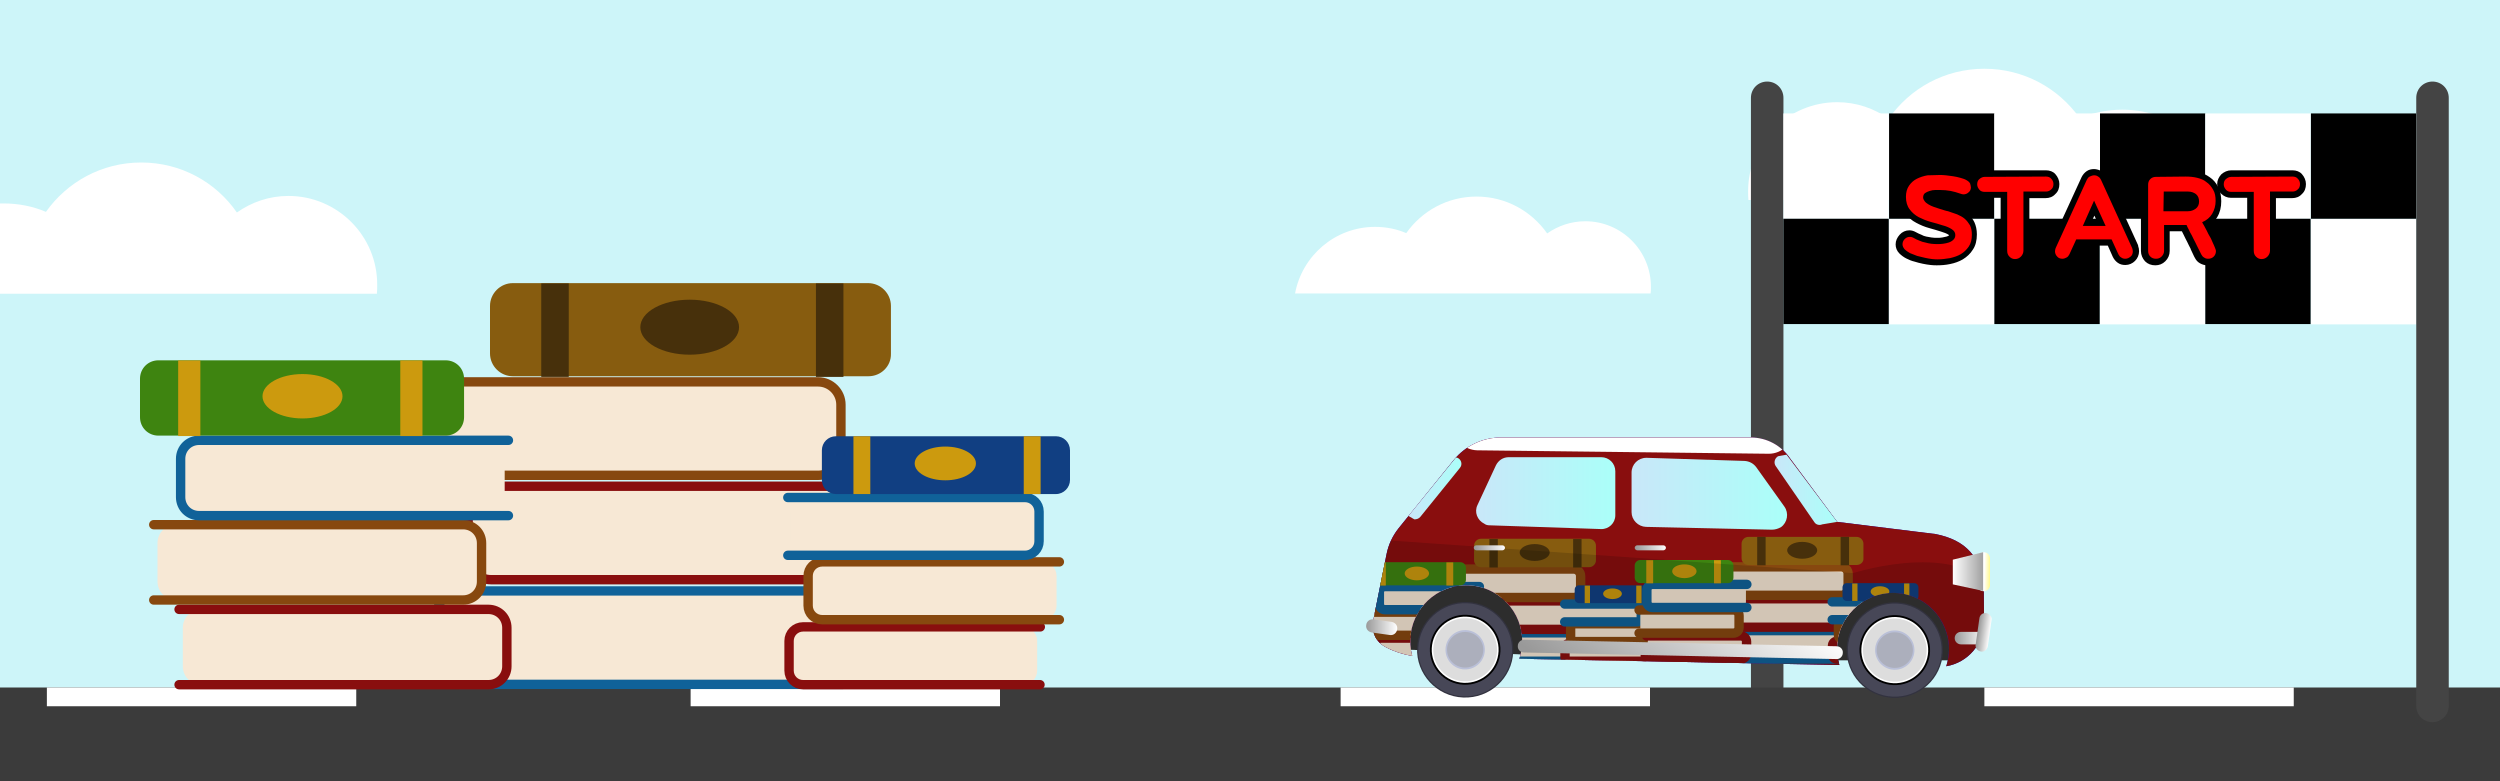
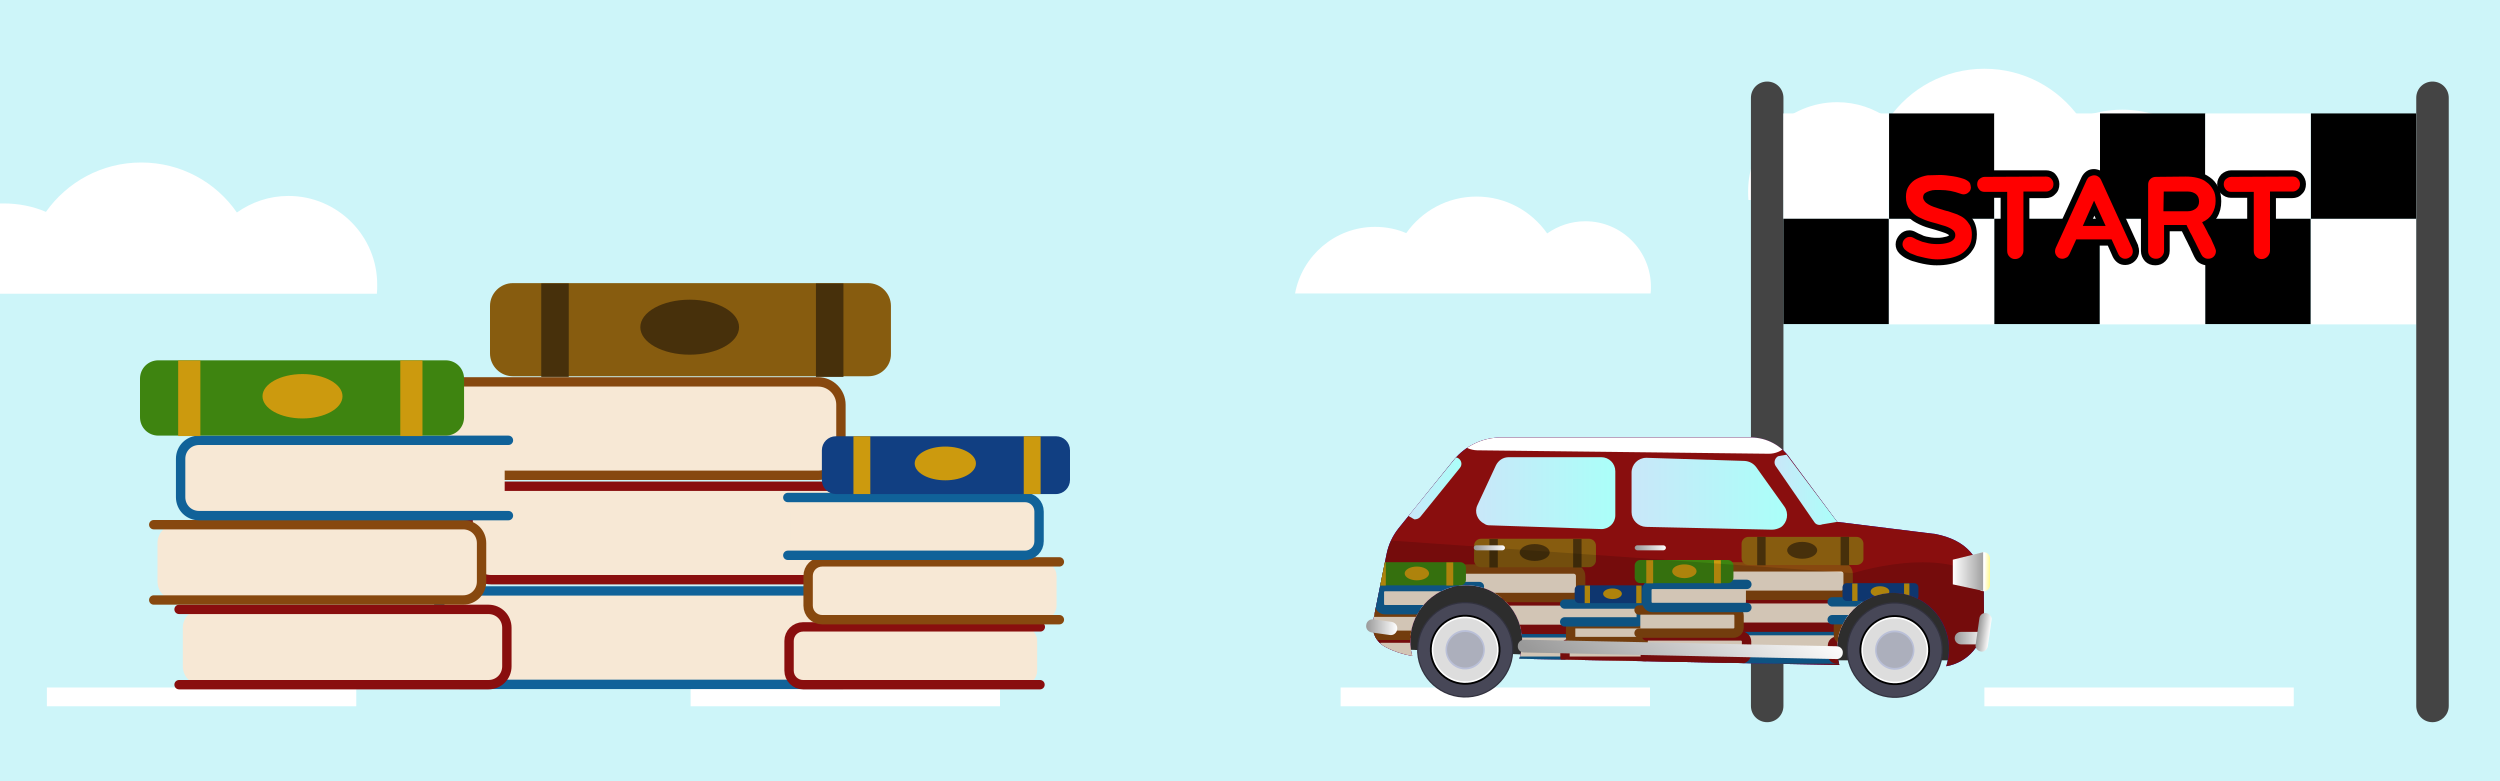
<svg xmlns="http://www.w3.org/2000/svg" xmlns:xlink="http://www.w3.org/1999/xlink" version="1.1" id="Layer_1" x="0px" y="0px" viewBox="0 0 800 250" style="enable-background:new 0 0 800 250;" xml:space="preserve">
  <style type="text/css">
	.st0{fill:#CDF5F9;}
	.st1{fill:#FFFFFF;}
	.st2{fill:#444444;}
	.st3{fill:#3B3B3B;}
	.st4{display:none;}
	.st5{display:inline;opacity:0.47;fill:url(#SVGID_1_);enable-background:new    ;}
	.st6{fill:#FF0000;}
	.st7{fill:#2D2D2D;}
	.st8{fill:#1813E5;}
	.st9{fill:#890E0E;}
	.st10{clip-path:url(#SVGID_3_);}
	.st11{fill:#F7E8D5;}
	.st12{fill:none;stroke:#106299;stroke-width:3;stroke-linecap:round;stroke-miterlimit:10;}
	.st13{fill:none;stroke:#890E0E;stroke-width:3;stroke-linecap:round;stroke-miterlimit:10;}
	.st14{fill:none;stroke:#87480F;stroke-width:3;stroke-linecap:round;stroke-miterlimit:10;}
	.st15{fill:#875C0F;}
	.st16{fill:#47300B;}
	.st17{fill:#3E8410;}
	.st18{fill:#CC9A0E;}
	.st19{fill:#113F82;}
	.st20{clip-path:url(#SVGID_7_);}
	.st21{opacity:0.15;enable-background:new    ;}
	.st22{fill:url(#SVGID_8_);}
	.st23{fill:url(#SVGID_9_);}
	.st24{fill:url(#SVGID_10_);}
	.st25{fill:#32323F;}
	.st26{fill:#474757;}
	.st27{fill:#DDDDDD;}
	.st28{fill:#BAC0D8;}
	.st29{fill:#ACAFBC;}
	.st30{fill:url(#SVGID_11_);}
	.st31{fill:url(#SVGID_12_);}
	.st32{fill:url(#SVGID_13_);}
	.st33{fill:url(#SVGID_14_);}
	.st34{fill:url(#SVGID_15_);}
	.st35{fill:url(#SVGID_16_);}
	.st36{fill:url(#SVGID_17_);}
	.st37{fill:url(#SVGID_18_);}
	.st38{fill:url(#SVGID_19_);}
</style>
  <g>
    <g id="Layer_1_1_">
      <rect class="st0" width="800" height="250" />
    </g>
    <g id="Layer_3">
      <g>
        <path class="st1" d="M713.8,64c-3-16.5-17.4-28.9-34.7-28.9c-4.8,0-9.4,1-13.6,2.7C658.7,28.2,647.6,22,635,22     c-12.7,0-23.9,6.3-30.6,16c-4.7-3.3-10.3-5.3-16.5-5.3c-15.7,0-28.5,12.7-28.5,28.5c0,0.9,0,1.9,0.1,2.8H713.8z" />
      </g>
      <g>
        <path class="st1" d="M414.4,94c2.2-12.1,12.8-21.4,25.6-21.4c3.6,0,7,0.7,10,2c5-7.1,13.2-11.7,22.5-11.7     c9.4,0,17.6,4.7,22.6,11.8c3.4-2.4,7.6-3.9,12.2-3.9c11.6,0,21,9.4,21,21c0,0.7,0,1.4-0.1,2.1H414.4V94z" />
      </g>
      <g>
        <path class="st1" d="M92.3,62.7c-6.2,0-11.8,2-16.5,5.3c-6.7-9.7-17.9-16-30.6-16c-12.6,0-23.7,6.2-30.5,15.8     c-4.2-1.8-8.8-2.7-13.6-2.7c-0.4,0-0.7,0-1.1,0V94h120.6c0.1-0.9,0.1-1.9,0.1-2.8C120.8,75.5,108,62.7,92.3,62.7z" />
      </g>
    </g>
    <path class="st2" d="M565.5,231.1L565.5,231.1c-2.9,0-5.2-2.3-5.2-5.2V31.3c0-2.9,2.3-5.2,5.2-5.2l0,0c2.9,0,5.2,2.3,5.2,5.2v194.6   C570.7,228.8,568.4,231.1,565.5,231.1z" />
    <g id="Layer_5">
-       <rect y="220" class="st3" width="800" height="30" />
      <rect x="15" y="220" class="st1" width="99" height="6" />
      <rect x="221" y="220" class="st1" width="99" height="6" />
      <rect x="429" y="220" class="st1" width="99" height="6" />
      <rect x="635" y="220" class="st1" width="99" height="6" />
    </g>
    <g id="Layer_6">
	</g>
    <g id="Layer_8" class="st4">
      <linearGradient id="SVGID_1_" gradientUnits="userSpaceOnUse" x1="400" y1="836" x2="400" y2="1086" gradientTransform="matrix(1 0 0 1 0 -836)">
        <stop offset="0" style="stop-color:#666666" />
        <stop offset="1" style="stop-color:#333333" />
      </linearGradient>
      <rect class="st5" width="800" height="250" />
    </g>
    <g>
      <g>
        <rect x="570.7" y="36.3" class="st1" width="33.7" height="33.7" />
        <rect x="570.7" y="70" width="33.7" height="33.7" />
        <rect x="604.5" y="70.1" class="st1" width="33.7" height="33.7" />
        <rect x="604.5" y="36.3" width="33.7" height="33.7" />
        <rect x="638.2" y="36.3" class="st1" width="33.7" height="33.7" />
        <rect x="638.2" y="70" width="33.7" height="33.7" />
        <rect x="672" y="70.1" class="st1" width="33.7" height="33.7" />
        <rect x="672" y="36.3" width="33.7" height="33.7" />
        <rect x="705.7" y="36.3" class="st1" width="33.7" height="33.7" />
        <rect x="705.7" y="70" width="33.7" height="33.7" />
        <rect x="739.5" y="70.1" class="st1" width="33.7" height="33.7" />
        <rect x="739.5" y="36.3" width="33.7" height="33.7" />
      </g>
      <g>
        <g>
          <g>
            <path class="st6" d="M620,84.1c-0.5,0-1.1,0-1.9-0.1c-0.8-0.1-1.6-0.2-2.4-0.4c-0.9-0.2-1.8-0.4-2.6-0.7       c-0.9-0.3-1.7-0.6-2.5-1s-1.5-0.9-2-1.4c-0.6-0.7-0.9-1.4-0.9-2.3s0.3-1.7,1-2.4c0.7-0.7,1.5-1.1,2.4-1.1       c0.6,0,1.1,0.1,1.6,0.4c0.6,0.3,1.2,0.6,1.8,0.9c0.6,0.2,1.2,0.4,1.8,0.6s1.2,0.3,1.8,0.4s1.3,0.1,2,0.1c0.4,0,1,0,1.6-0.1       s1.1-0.2,1.6-0.3c0.5-0.2,0.8-0.4,1.2-0.7c0.1-0.1,0.3-0.3,0.3-0.8c0-0.3-0.1-0.7-0.7-1c-0.7-0.4-1.6-0.8-2.7-1.1       c-1.1-0.4-2.4-0.7-3.7-1.1c-1.4-0.4-2.8-0.9-4-1.6c-1.3-0.7-2.3-1.6-3.2-2.7c-0.9-1.2-1.4-2.7-1.4-4.6c0-1.6,0.4-3,1.2-4.1       c0.7-1.1,1.7-1.9,2.9-2.5c1.1-0.6,2.3-1,3.7-1.2c1.3-0.2,2.6-0.3,3.8-0.3c0.6,0,1.3,0,2.1,0.1s1.6,0.2,2.4,0.3       c0.8,0.1,1.6,0.3,2.3,0.5c0.8,0.2,1.5,0.5,2.1,0.7c0.6,0.3,1.1,0.7,1.5,1.1c0.4,0.5,0.6,1.2,0.6,2c0,0.9-0.3,1.8-1,2.4       s-1.5,1-2.4,1c-0.4,0-0.8-0.1-1.3-0.3c-1-0.4-2.1-0.7-3.1-0.9s-2.1-0.3-3.2-0.3c-0.4,0-0.9,0-1.5,0c-0.5,0-1.1,0.1-1.6,0.2       c-0.4,0.1-0.8,0.3-1.1,0.5c-0.1,0.1-0.2,0.2-0.2,0.6c0,0.1,0,0.3,0.2,0.5c0.2,0.3,0.6,0.5,1,0.8c0.4,0.3,1,0.5,1.5,0.7       c0.6,0.2,1.2,0.4,1.8,0.6s1.1,0.3,1.6,0.5c0.5,0.1,0.9,0.3,1.2,0.3c1,0.3,2,0.7,3,1.1s1.9,0.9,2.7,1.6c0.8,0.6,1.4,1.5,1.9,2.4       c0.5,1,0.7,2.1,0.7,3.4c0,1.7-0.4,3.2-1.1,4.4c-0.7,1.1-1.7,2.1-2.9,2.8c-1.1,0.7-2.4,1.1-3.8,1.4       C622.7,83.9,621.3,84.1,620,84.1z" />
            <path d="M620.6,56c0.6,0,1.3,0,2.1,0.1s1.5,0.2,2.3,0.3s1.5,0.3,2.3,0.5c0.7,0.2,1.4,0.4,1.9,0.7c0.4,0.2,0.8,0.5,1.1,0.9       s0.4,0.8,0.4,1.3c0,0.7-0.2,1.3-0.7,1.7c-0.5,0.5-1.1,0.7-1.7,0.7c-0.3,0-0.6-0.1-0.9-0.2c-1.1-0.4-2.2-0.7-3.2-0.9       c-1.1-0.2-2.2-0.3-3.4-0.3c-0.4,0-0.9,0-1.5,0s-1.2,0.1-1.8,0.3s-1.1,0.4-1.5,0.7s-0.6,0.8-0.6,1.4c0,0.4,0.2,0.8,0.5,1.2       s0.7,0.7,1.2,1s1.1,0.6,1.7,0.8c0.6,0.2,1.2,0.4,1.8,0.6s1.1,0.3,1.6,0.5c0.5,0.1,0.9,0.3,1.2,0.3c1,0.3,1.9,0.7,2.9,1       c0.9,0.4,1.7,0.8,2.4,1.4s1.2,1.3,1.7,2.1c0.4,0.8,0.6,1.8,0.6,3c0,1.5-0.3,2.8-1,3.8s-1.5,1.8-2.5,2.4s-2.2,1-3.5,1.3       c-1.3,0.2-2.6,0.4-3.9,0.4c-0.4,0-1,0-1.8-0.1c-0.7-0.1-1.5-0.2-2.3-0.4c-0.8-0.2-1.7-0.4-2.5-0.6c-0.8-0.3-1.6-0.6-2.3-0.9       c-0.7-0.4-1.3-0.8-1.7-1.2c-0.4-0.5-0.7-1-0.7-1.6s0.2-1.2,0.7-1.7s1-0.7,1.7-0.7c0.4,0,0.8,0.1,1.1,0.3       c0.7,0.4,1.3,0.7,1.9,0.9c0.6,0.3,1.3,0.5,1.9,0.6c0.6,0.2,1.3,0.3,1.9,0.4c0.7,0.1,1.4,0.1,2.1,0.1c0.5,0,1,0,1.7-0.1       c0.6-0.1,1.3-0.2,1.8-0.4c0.6-0.2,1.1-0.5,1.5-0.9s0.6-0.9,0.6-1.5c0-0.8-0.4-1.4-1.2-1.9s-1.7-0.9-2.9-1.2       c-1.1-0.4-2.4-0.7-3.8-1.1c-1.4-0.4-2.6-0.9-3.8-1.5c-1.1-0.6-2.1-1.4-2.9-2.5c-0.8-1-1.2-2.4-1.2-4c0-1.4,0.3-2.6,1-3.6       s1.5-1.7,2.5-2.2s2.2-0.9,3.4-1.1C618.2,56.1,619.5,56,620.6,56 M620.6,54c-1.3,0-2.6,0.1-4,0.3c-1.5,0.2-2.8,0.7-4,1.3       c-1.3,0.7-2.4,1.6-3.2,2.8c-0.9,1.3-1.3,2.9-1.3,4.7c0,2.1,0.5,3.9,1.6,5.2c0.9,1.2,2.1,2.3,3.5,3c1.3,0.7,2.7,1.3,4.2,1.7       c1.3,0.4,2.6,0.7,3.7,1.1c1,0.3,1.8,0.6,2.4,1c0.1,0.1,0.2,0.1,0.2,0.1l0,0c0,0,0,0,0,0.1c-0.2,0.2-0.5,0.3-0.8,0.4       c-0.4,0.1-0.9,0.2-1.4,0.3c-0.6,0.1-1.1,0.1-1.5,0.1c-0.7,0-1.3,0-1.9-0.1c-0.6-0.1-1.1-0.2-1.7-0.3c-0.5-0.1-1.1-0.3-1.6-0.6       c-0.6-0.2-1.1-0.5-1.7-0.8c-0.7-0.4-1.4-0.6-2.1-0.6c-1.2,0-2.3,0.5-3.1,1.4s-1.3,1.9-1.3,3.1c0,1.1,0.4,2.1,1.2,2.9       c0.6,0.6,1.4,1.2,2.2,1.6s1.7,0.8,2.6,1c0.9,0.3,1.8,0.5,2.7,0.7s1.7,0.3,2.5,0.4s1.5,0.1,2,0.1c1.4,0,2.8-0.1,4.2-0.4       c1.5-0.3,2.9-0.8,4.1-1.5c1.3-0.8,2.4-1.8,3.2-3.1c0.9-1.3,1.3-3,1.3-4.9c0-1.5-0.3-2.8-0.8-3.9s-1.3-2-2.2-2.7       c-0.8-0.7-1.8-1.3-2.9-1.7c-1-0.4-2-0.8-3-1.1l0,0l0,0c-0.3-0.1-0.7-0.2-1.2-0.3c-0.5-0.1-1-0.3-1.6-0.5       c-0.5-0.2-1.1-0.4-1.7-0.6c-0.5-0.2-1-0.4-1.4-0.6c-0.2-0.1-0.4-0.3-0.6-0.4c0.1-0.1,0.3-0.1,0.5-0.2c0.4-0.1,0.9-0.2,1.3-0.2       c0.6,0,1.1,0,1.5,0c1,0,2,0.1,3,0.3s2,0.5,3,0.8c0.6,0.2,1.1,0.3,1.6,0.3c1.2,0,2.3-0.5,3.2-1.3c0.9-0.9,1.3-1.9,1.3-3.2       c0-1-0.3-1.9-0.9-2.6c-0.5-0.6-1.1-1.1-1.8-1.4c-0.7-0.3-1.4-0.6-2.3-0.8c-0.8-0.2-1.6-0.4-2.4-0.5c-0.8-0.2-1.7-0.3-2.5-0.3       C622,54.1,621.3,54,620.6,54L620.6,54z" />
          </g>
          <g>
            <path class="st6" d="M644.9,83.9c-1,0-1.9-0.4-2.6-1.1c-0.7-0.7-1-1.6-1-2.6V62.4h-6.2c-1,0-1.8-0.3-2.4-1s-1-1.5-1-2.4       s0.3-1.8,1-2.4c0.7-0.7,1.5-1,2.4-1h19.6c0.9,0,1.8,0.3,2.4,1c0.7,0.7,1,1.5,1,2.4s-0.4,1.8-1,2.4c-0.7,0.7-1.5,1-2.4,1h-6.2       v17.9c0,1-0.4,1.9-1.1,2.6C646.7,83.5,645.9,83.9,644.9,83.9z" />
            <path d="M654.7,56.5c0.7,0,1.3,0.2,1.7,0.7c0.5,0.5,0.7,1.1,0.7,1.7c0,0.7-0.2,1.3-0.7,1.7c-0.5,0.5-1.1,0.7-1.7,0.7h-7.2v18.9       c0,0.7-0.3,1.4-0.8,1.9s-1.1,0.8-1.9,0.8s-1.3-0.3-1.8-0.8s-0.7-1.1-0.7-1.9V61.4h-7.2c-0.7,0-1.3-0.2-1.7-0.7s-0.7-1-0.7-1.7       s0.2-1.3,0.7-1.7s1-0.7,1.7-0.7L654.7,56.5 M654.7,54.5h-19.6c-1.2,0-2.3,0.5-3.2,1.3c-0.8,0.9-1.3,1.9-1.3,3.1       c0,1.2,0.4,2.3,1.3,3.1c0.8,0.8,1.9,1.3,3.1,1.3h5.2v16.9c0,1.3,0.5,2.4,1.3,3.3c0.9,0.9,2,1.4,3.3,1.4s2.4-0.5,3.3-1.3       c0.9-0.9,1.3-2,1.3-3.3V63.4h5.2c1.2,0,2.3-0.4,3.1-1.3c0.9-0.8,1.3-1.9,1.3-3.2c0-1.2-0.5-2.3-1.3-3.2       C657,54.9,655.9,54.5,654.7,54.5L654.7,54.5z" />
          </g>
          <g>
            <path class="st6" d="M680.2,83.9c-0.7,0-1.3-0.2-1.9-0.5c-0.5-0.3-1-0.8-1.2-1.4l-1.9-4.2h-10l-1.9,4.2       c-0.3,0.6-0.7,1.1-1.3,1.5c-0.6,0.3-1.2,0.5-1.8,0.5c-1,0-1.8-0.3-2.4-1c-0.7-0.7-1-1.5-1-2.4c0-0.5,0.1-1,0.3-1.4l10-21.9       c0.3-0.6,0.7-1.1,1.2-1.4c0.6-0.4,1.2-0.6,1.8-0.6s1.3,0.2,1.8,0.5c0.6,0.4,1,0.8,1.3,1.5l10,21.9c0.2,0.5,0.3,1,0.3,1.4       c0,0.9-0.3,1.8-1,2.4C682,83.5,681.1,83.9,680.2,83.9z M672.3,71.3l-2.1-4.7l-2.1,4.7H672.3z" />
            <path d="M670.1,56.1c0.5,0,0.9,0.1,1.3,0.4c0.4,0.2,0.7,0.6,0.9,1l10,21.9c0.1,0.3,0.2,0.7,0.2,1c0,0.7-0.2,1.3-0.7,1.7       s-1,0.7-1.7,0.7c-0.5,0-0.9-0.1-1.3-0.4c-0.4-0.2-0.7-0.6-0.9-1l-2.2-4.8h-11.3l-2.2,4.8c-0.2,0.4-0.5,0.8-0.9,1       s-0.8,0.4-1.3,0.4c-0.7,0-1.3-0.2-1.7-0.7c-0.5-0.5-0.7-1.1-0.7-1.7c0-0.3,0.1-0.7,0.2-1l10-21.9c0.2-0.4,0.5-0.8,0.9-1       C669.2,56.3,669.6,56.1,670.1,56.1 M666.5,72.3h7.3l-3.7-8.1L666.5,72.3 M670.1,54.1c-0.9,0-1.7,0.2-2.4,0.7s-1.2,1.1-1.6,1.9       l-10,21.8c-0.3,0.6-0.4,1.2-0.4,1.8c0,1.2,0.5,2.3,1.3,3.2c0.9,0.9,1.9,1.3,3.2,1.3c0.9,0,1.6-0.2,2.4-0.7       c0.7-0.5,1.3-1.1,1.6-1.9l1.6-3.6h8.7l1.6,3.6c0.4,0.8,0.9,1.4,1.6,1.9c0.7,0.5,1.5,0.7,2.4,0.7c1.2,0,2.3-0.5,3.1-1.3       s1.3-1.9,1.3-3.1c0-0.6-0.1-1.2-0.3-1.7v-0.1v-0.1l-10-21.9c-0.4-0.8-1-1.5-1.7-1.9C671.7,54.4,670.9,54.1,670.1,54.1       L670.1,54.1z M669.6,70.3l0.6-1.3l0.6,1.3H669.6L669.6,70.3z" />
          </g>
          <g>
            <path class="st6" d="M706.3,83.9c-0.7,0-1.3-0.2-1.8-0.5c-0.6-0.3-1-0.8-1.3-1.4c-0.1-0.2-0.3-0.5-0.5-1l-0.8-1.7       c-0.4-0.8-0.7-1.5-1.1-2.3c-0.4-0.8-0.8-1.5-1.1-2.2c-0.3-0.6-0.6-1.2-0.8-1.6c0-0.1-0.1-0.1-0.1-0.2h-5.5v7.3       c0,1-0.4,1.9-1.1,2.6c-0.7,0.7-1.6,1-2.5,1c-1,0-1.9-0.3-2.5-1c-0.7-0.7-1-1.5-1-2.5V59.1c0-1,0.3-1.9,1-2.5       c0.7-0.7,1.5-1,2.5-1h9.7c1.3,0,2.7,0.1,3.9,0.4c1.3,0.3,2.4,0.8,3.4,1.5s1.8,1.7,2.4,2.8c0.6,1.1,0.9,2.5,0.9,4.1       c0,1.7-0.4,3.3-1.2,4.6c-0.6,1.1-1.6,2-2.7,2.6c0,0.1,0.1,0.1,0.1,0.2c0.3,0.5,0.6,1.1,0.9,1.7c0.3,0.6,0.6,1.3,1,1.9       c0.3,0.7,0.6,1.3,0.9,1.9c0.3,0.6,0.5,1.2,0.7,1.7c0.2,0.6,0.3,1,0.3,1.4c0,1-0.3,1.8-1,2.5C708.1,83.5,707.3,83.9,706.3,83.9z        M700.1,66.6c0.8,0,1.4-0.2,1.9-0.6c0.3-0.2,0.6-0.6,0.6-1.5c0-1-0.4-1.4-0.6-1.6c-0.5-0.4-1.1-0.6-1.9-0.6h-6.8v4.3       C693.3,66.6,700.1,66.6,700.1,66.6z" />
            <path d="M699.4,56.5c1.3,0,2.5,0.1,3.7,0.4c1.2,0.3,2.2,0.7,3,1.4c0.9,0.6,1.5,1.4,2.1,2.4s0.8,2.2,0.8,3.6       c0,1.5-0.4,2.9-1.1,4.1c-0.7,1.2-1.8,2.1-3.2,2.7c0.1,0.3,0.3,0.6,0.6,1.1s0.5,1,0.9,1.7c0.3,0.6,0.6,1.3,1,1.9       s0.6,1.3,0.9,1.9c0.3,0.6,0.5,1.1,0.7,1.6s0.3,0.8,0.3,1c0,0.7-0.2,1.3-0.7,1.8s-1.1,0.7-1.8,0.7c-0.5,0-0.9-0.1-1.3-0.4       c-0.4-0.2-0.7-0.6-0.9-1c-0.1-0.1-0.2-0.5-0.5-1s-0.5-1.1-0.9-1.8c-0.3-0.7-0.7-1.4-1.1-2.2c-0.4-0.8-0.7-1.5-1.1-2.1       c-0.3-0.7-0.6-1.2-0.8-1.6s-0.3-0.7-0.3-0.7h-7.2v8.3c0,0.7-0.3,1.3-0.8,1.8s-1.1,0.7-1.8,0.7s-1.3-0.2-1.8-0.7       s-0.7-1.1-0.7-1.8V59.1c0-0.7,0.2-1.3,0.7-1.8s1.1-0.7,1.8-0.7L699.4,56.5 M692.3,67.6h7.8c1,0,1.8-0.3,2.5-0.8       s1.1-1.3,1.1-2.3s-0.3-1.8-1-2.4c-0.7-0.5-1.5-0.8-2.5-0.8h-7.8L692.3,67.6 M699.4,54.5h-9.7c-1.3,0-2.4,0.5-3.3,1.3       c-0.9,0.9-1.3,2-1.3,3.3v21.2c0,1.3,0.5,2.4,1.3,3.3c0.9,0.9,2,1.3,3.3,1.3c1.2,0,2.3-0.4,3.2-1.3s1.4-2,1.4-3.3V74h3.9       c0.2,0.4,0.4,0.8,0.6,1.2c0.3,0.7,0.7,1.4,1.1,2.2c0.4,0.8,0.7,1.5,1.1,2.2v0.1l0.8,1.7c0.3,0.6,0.4,0.9,0.5,1       c0.4,0.8,0.9,1.4,1.6,1.8c0.7,0.4,1.5,0.7,2.4,0.7c1.2,0,2.3-0.5,3.2-1.3c0.9-0.9,1.3-2,1.3-3.2c0-0.5-0.1-1-0.4-1.7       c-0.2-0.5-0.4-1.1-0.7-1.7s-0.6-1.3-0.9-1.9c-0.3-0.7-0.7-1.3-1-2c-0.2-0.4-0.4-0.8-0.6-1.1c0.9-0.7,1.7-1.5,2.3-2.5       c0.9-1.5,1.3-3.2,1.3-5.1c0-1.7-0.3-3.3-1-4.6s-1.5-2.3-2.7-3.1c-1.1-0.8-2.3-1.3-3.7-1.7C702.2,54.7,700.8,54.5,699.4,54.5       L699.4,54.5z M694.3,63.3h5.8c0.7,0,1.1,0.2,1.3,0.4c0.1,0.1,0.3,0.2,0.3,0.8c0,0.5-0.2,0.7-0.2,0.7c-0.4,0.3-0.8,0.4-1.3,0.4       h-5.8L694.3,63.3L694.3,63.3z" />
          </g>
          <g>
            <path class="st6" d="M723.8,83.9c-1,0-1.9-0.4-2.6-1.1c-0.7-0.7-1-1.6-1-2.6V62.4H714c-1,0-1.8-0.3-2.4-1s-1-1.5-1-2.4       s0.3-1.8,1-2.4c0.7-0.7,1.5-1,2.4-1h19.6c1,0,1.8,0.3,2.4,1c0.7,0.7,1,1.5,1,2.4s-0.4,1.8-1,2.4c-0.7,0.7-1.5,1-2.4,1h-6.2       v17.9c0,1-0.4,1.9-1.1,2.6C725.7,83.5,724.8,83.9,723.8,83.9z" />
            <path d="M733.6,56.5c0.7,0,1.3,0.2,1.7,0.7c0.5,0.5,0.7,1.1,0.7,1.7c0,0.7-0.2,1.3-0.7,1.7c-0.5,0.5-1.1,0.7-1.7,0.7h-7.2v18.9       c0,0.7-0.3,1.4-0.8,1.9s-1.1,0.8-1.9,0.8s-1.3-0.3-1.8-0.8s-0.7-1.1-0.7-1.9V61.4H714c-0.7,0-1.3-0.2-1.7-0.7s-0.7-1-0.7-1.7       s0.2-1.3,0.7-1.7s1-0.7,1.7-0.7L733.6,56.5 M733.6,54.5H714c-1.2,0-2.3,0.5-3.2,1.3c-0.8,0.9-1.3,1.9-1.3,3.1       c0,1.2,0.4,2.3,1.3,3.1c0.8,0.8,1.9,1.3,3.1,1.3h5.2v16.9c0,1.3,0.5,2.4,1.3,3.3c0.9,0.9,2,1.4,3.3,1.4s2.4-0.5,3.3-1.3       c0.9-0.9,1.3-2,1.3-3.3V63.4h5.2c1.2,0,2.3-0.4,3.1-1.3c0.9-0.8,1.3-1.9,1.3-3.2c0-1.2-0.5-2.3-1.3-3.2       C735.9,54.9,734.8,54.5,733.6,54.5L733.6,54.5z" />
          </g>
        </g>
      </g>
      <path class="st2" d="M778.4,231.1L778.4,231.1c-2.9,0-5.2-2.3-5.2-5.2V31.3c0-2.9,2.3-5.2,5.2-5.2l0,0c2.9,0,5.2,2.3,5.2,5.2    v194.6C783.6,228.8,781.2,231.1,778.4,231.1z" />
    </g>
  </g>
  <g id="Layer_2_1_">
    <g id="Premium">
      <g id="premium-mini-blue">
        <rect x="461.9" y="169.5" transform="matrix(4.205205e-02 -0.999 0.999 4.205205e-02 256.093 661.967)" class="st7" width="22.8" height="55.8" />
        <rect x="570.3" y="188.5" class="st7" width="55.8" height="22.8" />
        <path class="st8" d="M634.8,188c-0.8-9.8-5.8-15.2-15.4-17.1l-31.5-3.9l-15-20.2c-2.8-4.2-7.5-6.8-12.6-6.8h-80     c-5.9,0-11.4,2.7-15.1,7.2l-17.7,21.9c-1.9,2.4-3.2,5.2-3.8,8.2l-4.3,21.4c-0.7,3.3,0.9,6.7,3.9,8.3l0.2,0.1     c2.6,1.4,5.5,2.3,8.4,2.8c-2.6-9.6,3.1-19.4,12.6-22c9.6-2.6,19.4,3.1,22,12.6c0.9,3.4,0.8,6.9-0.3,10.3l102.4,2     c-2.9-9.5,2.5-19.4,12-22.3c9.5-2.9,19.4,2.5,22.3,12c1.1,3.5,1,7.3-0.1,10.7c7-1.2,12.1-7.2,12.1-14.3L634.8,188z" />
        <path class="st9" d="M634.8,188c-0.8-9.8-5.8-15.2-15.4-17.1l-31.5-3.9l-15-20.2c-2.8-4.2-7.5-6.8-12.6-6.8h-80     c-5.9,0-11.4,2.7-15.1,7.2l-17.7,21.9c-1.9,2.4-3.2,5.2-3.8,8.2l-4.3,21.4c-0.7,3.3,0.9,6.7,3.9,8.3l0.2,0.1     c2.6,1.4,5.5,2.3,8.4,2.8c-2.6-9.6,3.1-19.4,12.6-22c9.6-2.6,19.4,3.1,22,12.6c0.9,3.4,0.8,6.9-0.3,10.3l102.4,2     c-2.9-9.5,2.5-19.4,12-22.3c9.5-2.9,19.4,2.5,22.3,12c1.1,3.5,1,7.3-0.1,10.7c7-1.2,12.1-7.2,12.1-14.3L634.8,188z" />
        <g>
          <g>
            <g>
              <g>
                <defs>
                  <path id="SVGID_2_" d="M634.8,188c-0.8-9.8-5.8-15.2-15.4-17.1l-31.5-3.9l-15-20.2c-2.8-4.2-7.5-6.8-12.6-6.8h-80          c-5.9,0-11.4,2.7-15.1,7.2l-17.7,21.9c-1.9,2.4-3.2,5.2-3.8,8.2l-4.3,21.4c-0.7,3.3,0.9,6.7,3.9,8.3l0.2,0.1          c2.6,1.4,5.5,2.3,8.4,2.8c-2.6-9.6,3.1-19.4,12.6-22c9.6-2.6,19.4,3.1,22,12.6c0.9,3.4,0.8,6.9-0.3,10.3l102.4,2          c-2.9-9.5,2.5-19.4,12-22.3c9.5-2.9,19.4,2.5,22.3,12c1.1,3.5,1,7.3-0.1,10.7c7-1.2,12.1-7.2,12.1-14.3L634.8,188z" />
                </defs>
                <clipPath id="SVGID_3_">
                  <use xlink:href="#SVGID_2_" style="overflow:visible;" />
                </clipPath>
                <g class="st10">
                  <g>
                    <g>
                      <path class="st11" d="M503.3,211.6h-34.6c-1.2,0-2.2-1-2.2-2.2v-4.7c0-1.2,1-2.2,2.2-2.2h34.6c1.2,0,2.2,1,2.2,2.2v4.7            C505.6,210.6,504.6,211.6,503.3,211.6z" />
                      <path class="st12" d="M506,211.6h-37.3c-1.2,0-2.2-1-2.2-2.2v-4.7c0-1.2,1-2.2,2.2-2.2H506" />
                    </g>
                    <g>
                      <path class="st11" d="M506.4,201.4h-34.6c-1.2,0-2.2-1-2.2-2.2v-4.7c0-1.2,1-2.2,2.2-2.2h34.6c1.2,0,2.2,1,2.2,2.2v4.7            C508.6,200.4,507.6,201.4,506.4,201.4z" />
                      <path class="st13" d="M509,201.4h-37.3c-1.2,0-2.2-1-2.2-2.2v-4.7c0-1.2,1-2.2,2.2-2.2H509" />
                    </g>
                    <g>
                      <path class="st11" d="M469,191.2h34.6c1.2,0,2.2-1,2.2-2.2v-4.7c0-1.2-1-2.2-2.2-2.2H469c-1.2,0-2.2,1-2.2,2.2v4.7            C466.7,190.2,467.7,191.2,469,191.2z" />
                      <path class="st14" d="M466.3,191.2h37.3c1.2,0,2.2-1,2.2-2.2v-4.7c0-1.2-1-2.2-2.2-2.2h-37.3" />
                    </g>
                    <g>
                      <path class="st15" d="M508.5,181.5h-34.6c-1.2,0-2.2-1-2.2-2.2v-4.7c0-1.2,1-2.2,2.2-2.2h34.6c1.2,0,2.2,1,2.2,2.2v4.7            C510.7,180.5,509.7,181.5,508.5,181.5z" />
                    </g>
                    <rect x="503.4" y="172.5" class="st16" width="2.7" height="9.1" />
                    <rect x="476.6" y="172.5" class="st16" width="2.7" height="9.1" />
                    <ellipse class="st16" cx="491.1" cy="176.8" rx="4.8" ry="2.7" />
                  </g>
                  <g>
                    <g>
                      <path class="st11" d="M443.5,211.6h28c1,0,1.8-0.8,1.8-1.8V206c0-1-0.8-1.8-1.8-1.8h-28c-1,0-1.8,0.8-1.8,1.8v3.8            C441.7,210.8,442.5,211.6,443.5,211.6z" />
                      <path class="st13" d="M441.3,211.6h30.2c1,0,1.8-0.8,1.8-1.8V206c0-1-0.8-1.8-1.8-1.8h-30.2" />
                    </g>
                    <g>
                      <path class="st11" d="M441,203.3h28c1,0,1.8-0.8,1.8-1.8v-3.8c0-1-0.8-1.8-1.8-1.8h-28c-1,0-1.8,0.8-1.8,1.8v3.8            C439.2,202.5,440,203.3,441,203.3z" />
                      <path class="st14" d="M438.9,203.3H469c1,0,1.8-0.8,1.8-1.8v-3.8c0-1-0.8-1.8-1.8-1.8h-30.2" />
                    </g>
                    <g>
                      <path class="st11" d="M471.3,195.1h-28c-1,0-1.8-0.8-1.8-1.8v-3.8c0-1,0.8-1.8,1.8-1.8h28c1,0,1.8,0.8,1.8,1.8v3.8            C473.1,194.3,472.2,195.1,471.3,195.1z" />
                      <path class="st12" d="M473.4,195.1h-30.2c-1,0-1.8-0.8-1.8-1.8v-3.8c0-1,0.8-1.8,1.8-1.8h30.2" />
                    </g>
                    <g>
                      <path class="st17" d="M439.3,187.3h28c1,0,1.8-0.8,1.8-1.8v-3.8c0-1-0.8-1.8-1.8-1.8h-28c-1,0-1.8,0.8-1.8,1.8v3.8            C437.5,186.5,438.3,187.3,439.3,187.3z" />
                    </g>
                    <rect x="441.2" y="180" transform="matrix(-1 -4.539359e-11 4.539359e-11 -1 884.658 367.363)" class="st18" width="2.2" height="7.4" />
                    <rect x="462.9" y="180" transform="matrix(-1 -4.455293e-11 4.455293e-11 -1 927.935 367.363)" class="st18" width="2.2" height="7.4" />
                    <ellipse class="st18" cx="453.4" cy="183.5" rx="3.9" ry="2.2" />
                  </g>
                  <g>
                    <g>
                      <path class="st11" d="M523.6,211.6h-21.5c-0.8,0-1.4-0.6-1.4-1.4v-2.9c0-0.8,0.6-1.4,1.4-1.4h21.5c0.8,0,1.4,0.6,1.4,1.4            v2.9C525,211,524.4,211.6,523.6,211.6z" />
                      <path class="st13" d="M525.3,211.6h-23.1c-0.8,0-1.4-0.6-1.4-1.4v-2.9c0-0.8,0.6-1.4,1.4-1.4h23.1" />
                    </g>
                    <g>
                      <path class="st11" d="M525.5,205.3H504c-0.8,0-1.4-0.6-1.4-1.4V201c0-0.8,0.6-1.4,1.4-1.4h21.5c0.8,0,1.4,0.6,1.4,1.4v2.9            C526.9,204.7,526.2,205.3,525.5,205.3z" />
                      <path class="st14" d="M527.1,205.3H504c-0.8,0-1.4-0.6-1.4-1.4V201c0-0.8,0.6-1.4,1.4-1.4h23.1" />
                    </g>
                    <g>
                      <path class="st11" d="M502.3,199h21.5c0.8,0,1.4-0.6,1.4-1.4v-2.9c0-0.8-0.6-1.4-1.4-1.4h-21.5c-0.8,0-1.4,0.6-1.4,1.4            v2.9C500.9,198.4,501.5,199,502.3,199z" />
                      <path class="st12" d="M500.7,199h23.1c0.8,0,1.4-0.6,1.4-1.4v-2.9c0-0.8-0.6-1.4-1.4-1.4h-23.1" />
                    </g>
                    <g>
                      <path class="st19" d="M526.8,193h-21.5c-0.8,0-1.4-0.6-1.4-1.4v-2.9c0-0.8,0.6-1.4,1.4-1.4h21.5c0.8,0,1.4,0.6,1.4,1.4            v2.9C528.2,192.4,527.6,193,526.8,193z" />
                    </g>
                    <rect x="523.6" y="187.4" class="st18" width="1.7" height="5.6" />
                    <rect x="507.1" y="187.4" class="st18" width="1.7" height="5.6" />
                    <ellipse class="st18" cx="516" cy="190" rx="3" ry="1.7" />
                  </g>
                </g>
                <g class="st10">
                  <g>
                    <g>
                      <path class="st11" d="M589,210.9h-34.6c-1.2,0-2.2-1-2.2-2.2V204c0-1.2,1-2.2,2.2-2.2H589c1.2,0,2.2,1,2.2,2.2v4.7            C591.2,209.9,590.2,210.9,589,210.9z" />
                      <path class="st12" d="M591.6,210.9h-37.3c-1.2,0-2.2-1-2.2-2.2V204c0-1.2,1-2.2,2.2-2.2h37.3" />
                    </g>
                    <g>
                      <path class="st11" d="M592,200.7h-34.6c-1.2,0-2.2-1-2.2-2.2v-4.7c0-1.2,1-2.2,2.2-2.2H592c1.2,0,2.2,1,2.2,2.2v4.7            C594.2,199.7,593.2,200.7,592,200.7z" />
                      <path class="st13" d="M594.7,200.7h-37.3c-1.2,0-2.2-1-2.2-2.2v-4.7c0-1.2,1-2.2,2.2-2.2h37.3" />
                    </g>
                    <g>
                      <path class="st11" d="M554.6,190.5h34.6c1.2,0,2.2-1,2.2-2.2v-4.7c0-1.2-1-2.2-2.2-2.2h-34.6c-1.2,0-2.2,1-2.2,2.2v4.7            C552.4,189.5,553.4,190.5,554.6,190.5z" />
                      <path class="st14" d="M551.9,190.5h37.3c1.2,0,2.2-1,2.2-2.2v-4.7c0-1.2-1-2.2-2.2-2.2h-37.3" />
                    </g>
                    <g>
                      <path class="st15" d="M594.1,180.8h-34.6c-1.2,0-2.2-1-2.2-2.2V174c0-1.2,1-2.2,2.2-2.2h34.6c1.2,0,2.2,1,2.2,2.2v4.7            C596.4,179.8,595.4,180.8,594.1,180.8z" />
                    </g>
                    <rect x="589" y="171.8" class="st16" width="2.7" height="9.1" />
                    <rect x="562.3" y="171.8" class="st16" width="2.7" height="9.1" />
                    <ellipse class="st16" cx="576.7" cy="176.1" rx="4.8" ry="2.7" />
                  </g>
                  <g>
                    <g>
                      <path class="st11" d="M529.1,210.9h28c1,0,1.8-0.8,1.8-1.8v-3.8c0-1-0.8-1.8-1.8-1.8h-28c-1,0-1.8,0.8-1.8,1.8v3.8            C527.3,210.1,528.1,210.9,529.1,210.9z" />
                      <path class="st13" d="M526.9,210.9h30.2c1,0,1.8-0.8,1.8-1.8v-3.8c0-1-0.8-1.8-1.8-1.8h-30.2" />
                    </g>
                    <g>
                      <path class="st11" d="M526.7,202.6h28c1,0,1.8-0.8,1.8-1.8v-3.8c0-1-0.8-1.8-1.8-1.8h-28c-1,0-1.8,0.8-1.8,1.8v3.8            C524.9,201.8,525.7,202.6,526.7,202.6z" />
                      <path class="st14" d="M524.5,202.6h30.2c1,0,1.8-0.8,1.8-1.8v-3.8c0-1-0.8-1.8-1.8-1.8h-30.2" />
                    </g>
                    <g>
                      <path class="st11" d="M556.9,194.4h-28c-1,0-1.8-0.8-1.8-1.8v-3.8c0-1,0.8-1.8,1.8-1.8h28c1,0,1.8,0.8,1.8,1.8v3.8            C558.7,193.6,557.9,194.4,556.9,194.4z" />
                      <path class="st12" d="M559,194.4h-30.2c-1,0-1.8-0.8-1.8-1.8v-3.8c0-1,0.8-1.8,1.8-1.8H559" />
                    </g>
                    <g>
                      <path class="st17" d="M524.9,186.6h28c1,0,1.8-0.8,1.8-1.8v-3.8c0-1-0.8-1.8-1.8-1.8h-28c-1,0-1.8,0.8-1.8,1.8v3.8            C523.1,185.8,523.9,186.6,524.9,186.6z" />
                    </g>
                    <rect x="526.9" y="179.3" transform="matrix(-1 -4.539359e-11 4.539359e-11 -1 1055.906 365.966)" class="st18" width="2.2" height="7.4" />
                    <rect x="548.5" y="179.3" transform="matrix(-1 -4.455293e-11 4.455293e-11 -1 1099.183 365.966)" class="st18" width="2.2" height="7.4" />
                    <ellipse class="st18" cx="539" cy="182.8" rx="3.9" ry="2.2" />
                  </g>
                  <g>
                    <g>
                      <path class="st11" d="M609.2,210.9h-21.5c-0.8,0-1.4-0.6-1.4-1.4v-2.9c0-0.8,0.6-1.4,1.4-1.4h21.5c0.8,0,1.4,0.6,1.4,1.4            v2.9C610.6,210.3,610,210.9,609.2,210.9z" />
                      <path class="st13" d="M610.9,210.9h-23.1c-0.8,0-1.4-0.6-1.4-1.4v-2.9c0-0.8,0.6-1.4,1.4-1.4h23.1" />
                    </g>
                    <g>
                      <path class="st11" d="M611.1,204.6h-21.5c-0.8,0-1.4-0.6-1.4-1.4v-2.9c0-0.8,0.6-1.4,1.4-1.4h21.5c0.8,0,1.4,0.6,1.4,1.4            v2.9C612.5,204,611.9,204.6,611.1,204.6z" />
                      <path class="st14" d="M612.8,204.6h-23.1c-0.8,0-1.4-0.6-1.4-1.4v-2.9c0-0.8,0.6-1.4,1.4-1.4h23.1" />
                    </g>
                    <g>
                      <path class="st11" d="M587.9,198.3h21.5c0.8,0,1.4-0.6,1.4-1.4V194c0-0.8-0.6-1.4-1.4-1.4h-21.5c-0.8,0-1.4,0.6-1.4,1.4            v2.9C586.6,197.7,587.2,198.3,587.9,198.3z" />
                      <path class="st12" d="M586.3,198.3h23.1c0.8,0,1.4-0.6,1.4-1.4V194c0-0.8-0.6-1.4-1.4-1.4h-23.1" />
                    </g>
                    <g>
                      <path class="st19" d="M612.4,192.3H591c-0.8,0-1.4-0.6-1.4-1.4V188c0-0.8,0.6-1.4,1.4-1.4h21.5c0.8,0,1.4,0.6,1.4,1.4v2.9            C613.8,191.7,613.2,192.3,612.4,192.3z" />
                    </g>
                    <rect x="609.3" y="186.7" class="st18" width="1.7" height="5.6" />
                    <rect x="592.7" y="186.7" class="st18" width="1.7" height="5.6" />
                    <ellipse class="st18" cx="601.6" cy="189.3" rx="3" ry="1.7" />
                  </g>
                </g>
              </g>
            </g>
            <g>
              <g>
                <defs>
                  <path id="SVGID_4_" d="M634.8,188c-0.8-9.8-5.8-15.2-15.4-17.1l-31.5-3.9l-15-20.2c-2.8-4.2-7.5-6.8-12.6-6.8h-80          c-5.9,0-11.4,2.7-15.1,7.2l-17.7,21.9c-1.9,2.4-3.2,5.2-3.8,8.2l-4.3,21.4c-0.7,3.3,0.9,6.7,3.9,8.3l0.2,0.1          c2.6,1.4,5.5,2.3,8.4,2.8c-2.6-9.6,3.1-19.4,12.6-22c9.6-2.6,19.4,3.1,22,12.6c0.9,3.4,0.8,6.9-0.3,10.3l102.4,2          c-2.9-9.5,2.5-19.4,12-22.3c9.5-2.9,19.4,2.5,22.3,12c1.1,3.5,1,7.3-0.1,10.7c7-1.2,12.1-7.2,12.1-14.3L634.8,188z" />
                </defs>
                <clipPath id="SVGID_5_">
                  <use xlink:href="#SVGID_4_" style="overflow:visible;" />
                </clipPath>
              </g>
            </g>
            <g>
              <g>
                <defs>
                  <path id="SVGID_6_" d="M634.8,188c-0.8-9.8-5.8-15.2-15.4-17.1l-31.5-3.9l-15-20.2c-2.8-4.2-7.5-6.8-12.6-6.8h-80          c-5.9,0-11.4,2.7-15.1,7.2l-17.7,21.9c-1.9,2.4-3.2,5.2-3.8,8.2l-4.3,21.4c-0.7,3.3,0.9,6.7,3.9,8.3l0.2,0.1          c2.6,1.4,5.5,2.3,8.4,2.8c-2.6-9.6,3.1-19.4,12.6-22c9.6-2.6,19.4,3.1,22,12.6c0.9,3.4,0.8,6.9-0.3,10.3l102.4,2          c-2.9-9.5,2.5-19.4,12-22.3c9.5-2.9,19.4,2.5,22.3,12c1.1,3.5,1,7.3-0.1,10.7c7-1.2,12.1-7.2,12.1-14.3L634.8,188z" />
                </defs>
                <clipPath id="SVGID_7_">
                  <use xlink:href="#SVGID_6_" style="overflow:visible;" />
                </clipPath>
                <g class="st20">
                  <path class="st21" d="M438.3,172.5L593,183.4c0,0,38.5-12.4,47.3,9.7l-3.6,30c0,0-27.3,5.8-30.3,5.8s-89.5,0.6-94.3,0          c-4.9-0.6-75.8-5.8-75.8-5.8l-7.9-30.6L438.3,172.5z" />
                  <path class="st1" d="M473.2,113.6l93.2,1.2c4.2,0.1,7.6,3.5,7.6,7.8l-0.2,15c-0.1,4.2-3.5,7.6-7.8,7.6l-93.3-1.1          c-4.2-0.1-7.6-3.5-7.6-7.8l0.2-15C465.5,117,469,113.6,473.2,113.6z" />
                </g>
              </g>
            </g>
          </g>
        </g>
        <linearGradient id="SVGID_8_" gradientUnits="userSpaceOnUse" x1="522.1" y1="716" x2="571.814" y2="716" gradientTransform="matrix(1 0 0 1 0 -558)">
          <stop offset="0" style="stop-color:#C9E7F9" />
          <stop offset="1" style="stop-color:#AAFFF9" />
        </linearGradient>
        <path class="st22" d="M567,169.5l-40.3-0.9c-2.5-0.1-4.6-2.2-4.6-4.7v-12.7c0-2.6,2.1-4.7,4.7-4.7c0.1,0,0.1,0,0.2,0l31.3,1     c1.5,0.1,2.8,0.8,3.7,2l9,12.6c1.5,2.1,1,5.1-1.1,6.6C569,169.2,568,169.5,567,169.5z" />
        <linearGradient id="SVGID_9_" gradientUnits="userSpaceOnUse" x1="472.352" y1="715.802" x2="516.951" y2="715.802" gradientTransform="matrix(1 0 0 1 0 -558)">
          <stop offset="0" style="stop-color:#C9E7F9" />
          <stop offset="1" style="stop-color:#AAFFF9" />
        </linearGradient>
        <path class="st23" d="M476.7,168.1l35.6,1.2c2.5,0.1,4.6-1.9,4.6-4.4c0-0.1,0-0.1,0-0.2v-13.9c0-2.5-2-4.5-4.5-4.5l0,0h-29.6     c-1.8,0-3.3,1-4.1,2.6l-5.9,12.7c-1.1,2.2-0.1,4.9,2.2,6C475.5,168,476.1,168.1,476.7,168.1z" />
        <linearGradient id="SVGID_10_" gradientUnits="userSpaceOnUse" x1="567.822" y1="714.738" x2="587.896" y2="714.738" gradientTransform="matrix(1 0 0 1 0 -558)">
          <stop offset="0" style="stop-color:#C9E7F9" />
          <stop offset="1" style="stop-color:#AAFFF9" />
        </linearGradient>
        <path class="st24" d="M587.9,167l-4.8,0.8c-0.9,0.4-2,0.1-2.5-0.7l-12.4-18c-0.6-0.9-0.4-2.2,0.5-2.9c0.2-0.2,0.5-0.3,0.8-0.3     l2.2-0.4L587.9,167z" />
        <ellipse transform="matrix(4.205501e-02 -0.999 0.999 4.205501e-02 241.442 667.611)" class="st25" cx="468.9" cy="207.9" rx="15.3" ry="15.4" />
        <ellipse transform="matrix(4.205841e-02 -0.999 0.999 4.205841e-02 241.44 667.61)" class="st26" cx="468.9" cy="207.9" rx="14.9" ry="15" />
        <ellipse transform="matrix(4.204569e-02 -0.999 0.999 4.204569e-02 241.446 667.613)" cx="468.9" cy="207.9" rx="11.2" ry="11.3" />
        <ellipse transform="matrix(4.205841e-02 -0.999 0.999 4.205841e-02 241.44 667.61)" class="st1" cx="468.9" cy="207.9" rx="10.6" ry="10.7" />
        <ellipse transform="matrix(4.205205e-02 -0.999 0.999 4.205205e-02 241.443 667.612)" class="st27" cx="468.9" cy="207.9" rx="10.1" ry="10.2" />
        <ellipse transform="matrix(4.205201e-02 -0.999 0.999 4.205201e-02 241.443 667.612)" class="st28" cx="468.9" cy="207.9" rx="6.3" ry="6.3" />
        <ellipse transform="matrix(4.207110e-02 -0.999 0.999 4.207110e-02 241.435 667.607)" class="st29" cx="468.9" cy="207.9" rx="5.7" ry="5.8" />
        <ellipse transform="matrix(4.205205e-02 -0.999 0.999 4.205205e-02 373.039 804.982)" class="st25" cx="606.3" cy="208" rx="15.3" ry="15.4" />
        <ellipse transform="matrix(4.205205e-02 -0.999 0.999 4.205205e-02 373.039 804.982)" class="st26" cx="606.3" cy="208" rx="14.9" ry="15" />
        <ellipse transform="matrix(4.205205e-02 -0.999 0.999 4.205205e-02 373.039 804.982)" cx="606.3" cy="208" rx="11.2" ry="11.3" />
        <ellipse transform="matrix(4.205205e-02 -0.999 0.999 4.205205e-02 373.039 804.982)" class="st1" cx="606.3" cy="208" rx="10.6" ry="10.7" />
        <ellipse transform="matrix(4.205205e-02 -0.999 0.999 4.205205e-02 373.039 804.982)" class="st27" cx="606.3" cy="208" rx="10.1" ry="10.2" />
        <ellipse transform="matrix(4.205209e-02 -0.999 0.999 4.205209e-02 373.039 804.982)" class="st28" cx="606.3" cy="208" rx="6.3" ry="6.3" />
        <ellipse transform="matrix(4.205205e-02 -0.999 0.999 4.205205e-02 373.039 804.982)" class="st29" cx="606.3" cy="208" rx="5.7" ry="5.8" />
        <linearGradient id="SVGID_11_" gradientUnits="userSpaceOnUse" x1="437.161" y1="758.699" x2="447.122" y2="758.699" gradientTransform="matrix(1 0 0 1 -2.844527e-03 -557.999)">
          <stop offset="0" style="stop-color:#999999" />
          <stop offset="1" style="stop-color:#FFFFFF" />
        </linearGradient>
        <path class="st30" d="M439.6,198.2l5.7,0.8c1.2,0.2,2,1.2,1.8,2.4l0,0c-0.2,1.2-1.2,2-2.4,1.8l-5.7-0.8c-1.2-0.2-2-1.2-1.8-2.4     l0,0C437.3,198.8,438.4,198,439.6,198.2z" />
        <linearGradient id="SVGID_12_" gradientUnits="userSpaceOnUse" x1="649.568" y1="621.61" x2="659.548" y2="621.61" gradientTransform="matrix(0.99 -7.000000e-02 0.13 0.51 -200.47 -95.92)">
          <stop offset="0" style="stop-color:#999999" />
          <stop offset="1" style="stop-color:#FFFFFF" />
        </linearGradient>
        <path class="st31" d="M523.9,174.5h8.4c0.4,0,0.8,0.4,0.8,0.8l0,0c0,0.4-0.4,0.8-0.8,0.8h-8.4c-0.4,0-0.8-0.4-0.8-0.8l0,0     C523.1,174.9,523.5,174.5,523.9,174.5z" />
        <linearGradient id="SVGID_13_" gradientUnits="userSpaceOnUse" x1="598.462" y1="614.596" x2="608.442" y2="614.596" gradientTransform="matrix(0.99 -7.000000e-02 0.13 0.51 -200.47 -95.92)">
          <stop offset="0" style="stop-color:#999999" />
          <stop offset="1" style="stop-color:#FFFFFF" />
        </linearGradient>
        <path class="st32" d="M472.4,174.5h8.4c0.4,0,0.8,0.4,0.8,0.8l0,0c0,0.4-0.4,0.8-0.8,0.8h-8.4c-0.4,0-0.8-0.4-0.8-0.8l0,0     C471.6,174.9,471.9,174.5,472.4,174.5z" />
        <linearGradient id="SVGID_14_" gradientUnits="userSpaceOnUse" x1="-2419.689" y1="731.004" x2="-2409.465" y2="731.004" gradientTransform="matrix(10.3 8.573547e-02 1.379 0.999 24402.918 -315.51)">
          <stop offset="0" style="stop-color:#999999" />
          <stop offset="1" style="stop-color:#FFFFFF" />
        </linearGradient>
        <path class="st33" d="M487.8,204.7l99.9,2.1c1.2,0,2.1,1,2,2.1l0,0c0,1.2-1,2.1-2.1,2l-99.9-2.1c-1.2,0-2.1-1-2-2.1l0,0     C485.7,205.6,486.6,204.7,487.8,204.7z" />
        <linearGradient id="SVGID_15_" gradientUnits="userSpaceOnUse" x1="625.512" y1="762.2" x2="635.219" y2="762.2" gradientTransform="matrix(1 0 0 1 0 -558)">
          <stop offset="0" style="stop-color:#999999" />
          <stop offset="1" style="stop-color:#FFFFFF" />
        </linearGradient>
        <path class="st34" d="M627.5,202.2h5.8c1.1,0,2,0.9,2,2l0,0c0,1.1-0.9,2-2,2h-5.8c-1.1,0-2-0.9-2-2l0,0     C625.5,203.1,626.4,202.2,627.5,202.2z" />
        <linearGradient id="SVGID_16_" gradientUnits="userSpaceOnUse" x1="520.048" y1="366.719" x2="523.991" y2="366.719" gradientTransform="matrix(0.991 0.134 -0.134 0.991 166.672 -231.119)">
          <stop offset="0" style="stop-color:#999999" />
          <stop offset="1" style="stop-color:#FFFFFF" />
        </linearGradient>
        <path class="st35" d="M635.6,196.2L635.6,196.2c1.1,0.2,1.9,1.2,1.7,2.2l-1.2,8.4c-0.2,1.1-1.2,1.9-2.2,1.7l0,0     c-1.1-0.2-1.9-1.2-1.7-2.2l1.2-8.4C633.5,196.8,634.5,196,635.6,196.2z" />
        <linearGradient id="SVGID_17_" gradientUnits="userSpaceOnUse" x1="632.792" y1="740.91" x2="636.735" y2="740.989" gradientTransform="matrix(1 0 0 1 0 -558)">
          <stop offset="0.55" style="stop-color:#FFFFFF" />
          <stop offset="1" style="stop-color:#FFF994" />
        </linearGradient>
        <path class="st36" d="M634.8,176.7L634.8,176.7c1.1,0,2,0.9,2,2v8.5c0,1.1-0.9,2-2,2l0,0c-1.1,0-2-0.9-2-2v-8.5     C632.8,177.6,633.7,176.7,634.8,176.7z" />
        <linearGradient id="SVGID_18_" gradientUnits="userSpaceOnUse" x1="624.9" y1="740.9" x2="634.6" y2="740.9" gradientTransform="matrix(1 0 0 1 0 -558)">
          <stop offset="0" style="stop-color:#FFFFFF" />
          <stop offset="1" style="stop-color:#A1A1A1" />
        </linearGradient>
        <polygon class="st37" points="624.9,187 634.6,189.1 634.6,176.7 624.9,179.1    " />
        <linearGradient id="SVGID_19_" gradientUnits="userSpaceOnUse" x1="450.779" y1="714.3" x2="467.731" y2="714.3" gradientTransform="matrix(1 0 0 1 0 -558)">
          <stop offset="0" style="stop-color:#C9E7F9" />
          <stop offset="1" style="stop-color:#AAFFF9" />
        </linearGradient>
        <path class="st38" d="M465.9,146.4l0.5,0.1c1.1,0.5,1.5,1.7,1.1,2.7c-0.1,0.2-0.2,0.3-0.3,0.5l-12.7,15.7     c-0.5,0.6-1.2,0.8-1.9,0.8l-1.9-1.1L465.9,146.4z" />
      </g>
    </g>
  </g>
  <g>
    <g>
      <path class="st11" d="M260.9,219H147.2c-4,0-7.3-3.3-7.3-7.3v-15.3c0-4,3.3-7.3,7.3-7.3h113.7c4,0,7.3,3.3,7.3,7.3v15.3    C268.2,215.7,264.9,219,260.9,219z" />
      <path class="st12" d="M269.7,219H147.2c-4,0-7.3-3.3-7.3-7.3v-15.3c0-4,3.3-7.3,7.3-7.3h122.5" />
    </g>
    <g>
      <path class="st11" d="M270.8,185.5H157.1c-4,0-7.3-3.3-7.3-7.3v-15.3c0-4,3.3-7.3,7.3-7.3h113.7c4,0,7.3,3.3,7.3,7.3v15.3    C278.1,182.2,274.9,185.5,270.8,185.5z" />
      <path class="st13" d="M279.6,185.5H157.1c-4,0-7.3-3.3-7.3-7.3v-15.3c0-4,3.3-7.3,7.3-7.3h122.5" />
    </g>
    <g>
      <path class="st11" d="M148,152.1h113.7c4,0,7.3-3.3,7.3-7.3v-15.3c0-4-3.3-7.3-7.3-7.3H148c-4,0-7.3,3.3-7.3,7.3v15.3    C140.7,148.8,144,152.1,148,152.1z" />
      <path class="st14" d="M139.3,152.1h122.5c4,0,7.3-3.3,7.3-7.3v-15.3c0-4-3.3-7.3-7.3-7.3H139.3" />
    </g>
    <g>
      <path class="st15" d="M277.9,120.4H164.1c-4,0-7.3-3.3-7.3-7.3V97.9c0-4,3.3-7.3,7.3-7.3h113.7c4,0,7.3,3.3,7.3,7.3v15.3    C285.2,117.2,281.9,120.4,277.9,120.4z" />
    </g>
    <rect x="261.1" y="90.7" class="st16" width="8.8" height="29.9" />
    <rect x="173.2" y="90.7" class="st16" width="8.8" height="29.9" />
    <ellipse class="st16" cx="220.7" cy="104.7" rx="15.8" ry="8.8" />
  </g>
  <g>
    <g>
      <path class="st11" d="M64.4,219.1h91.9c3.3,0,5.9-2.6,5.9-5.9v-12.3c0-3.3-2.6-5.9-5.9-5.9H64.4c-3.3,0-5.9,2.6-5.9,5.9v12.3    C58.5,216.5,61.1,219.1,64.4,219.1z" />
      <path class="st13" d="M57.3,219.1h99c3.3,0,5.9-2.6,5.9-5.9v-12.3c0-3.3-2.6-5.9-5.9-5.9h-99" />
    </g>
    <g>
      <path class="st11" d="M56.3,192h91.9c3.3,0,5.9-2.6,5.9-5.9v-12.3c0-3.3-2.6-5.9-5.9-5.9H56.3c-3.3,0-5.9,2.6-5.9,5.9v12.3    C50.4,189.4,53.1,192,56.3,192z" />
      <path class="st14" d="M49.2,192h99c3.3,0,5.9-2.6,5.9-5.9v-12.3c0-3.3-2.6-5.9-5.9-5.9h-99" />
    </g>
    <g>
      <path class="st11" d="M155.6,165H63.7c-3.3,0-5.9-2.6-5.9-5.9v-12.3c0-3.3,2.6-5.9,5.9-5.9h91.9c3.3,0,5.9,2.6,5.9,5.9v12.3    C161.5,162.4,158.8,165,155.6,165z" />
      <path class="st12" d="M162.7,165h-99c-3.3,0-5.9-2.6-5.9-5.9v-12.3c0-3.3,2.6-5.9,5.9-5.9h99" />
    </g>
    <g>
      <path class="st17" d="M50.7,139.4h91.9c3.3,0,5.9-2.6,5.9-5.9v-12.3c0-3.3-2.6-5.9-5.9-5.9H50.7c-3.3,0-5.9,2.6-5.9,5.9v12.3    C44.8,136.8,47.4,139.4,50.7,139.4z" />
    </g>
    <rect x="57.1" y="115.4" transform="matrix(-1 -4.506674e-11 4.506674e-11 -1 121.215 254.94)" class="st18" width="7.1" height="24.2" />
    <rect x="128.1" y="115.4" transform="matrix(-1 -4.506674e-11 4.506674e-11 -1 263.29 254.94)" class="st18" width="7.1" height="24.2" />
    <ellipse class="st18" cx="96.8" cy="126.8" rx="12.8" ry="7.1" />
  </g>
  <g>
    <g>
      <path class="st11" d="M327.4,219.1H257c-2.5,0-4.5-2-4.5-4.5v-9.5c0-2.5,2-4.5,4.5-4.5h70.4c2.5,0,4.5,2,4.5,4.5v9.5    C331.9,217.1,329.9,219.1,327.4,219.1z" />
      <path class="st13" d="M332.8,219.1H257c-2.5,0-4.5-2-4.5-4.5v-9.5c0-2.5,2-4.5,4.5-4.5h75.9" />
    </g>
    <g>
      <path class="st11" d="M333.6,198.3h-70.4c-2.5,0-4.5-2-4.5-4.5v-9.5c0-2.5,2-4.5,4.5-4.5h70.4c2.5,0,4.5,2,4.5,4.5v9.5    C338.1,196.3,336.1,198.3,333.6,198.3z" />
      <path class="st14" d="M339,198.3h-75.9c-2.5,0-4.5-2-4.5-4.5v-9.5c0-2.5,2-4.5,4.5-4.5H339" />
    </g>
    <g>
      <path class="st11" d="M257.5,177.7H328c2.5,0,4.5-2,4.5-4.5v-9.5c0-2.5-2-4.5-4.5-4.5h-70.4c-2.5,0-4.5,2-4.5,4.5v9.5    C253,175.6,255,177.7,257.5,177.7z" />
      <path class="st12" d="M252.1,177.7H328c2.5,0,4.5-2,4.5-4.5v-9.5c0-2.5-2-4.5-4.5-4.5h-75.9" />
    </g>
    <g>
      <path class="st19" d="M337.9,158.1h-70.4c-2.5,0-4.5-2-4.5-4.5v-9.5c0-2.5,2-4.5,4.5-4.5h70.4c2.5,0,4.5,2,4.5,4.5v9.5    C342.4,156,340.4,158.1,337.9,158.1z" />
    </g>
    <rect x="327.6" y="139.6" class="st18" width="5.4" height="18.5" />
    <rect x="273.1" y="139.6" class="st18" width="5.4" height="18.5" />
    <ellipse class="st18" cx="302.5" cy="148.3" rx="9.8" ry="5.4" />
  </g>
</svg>